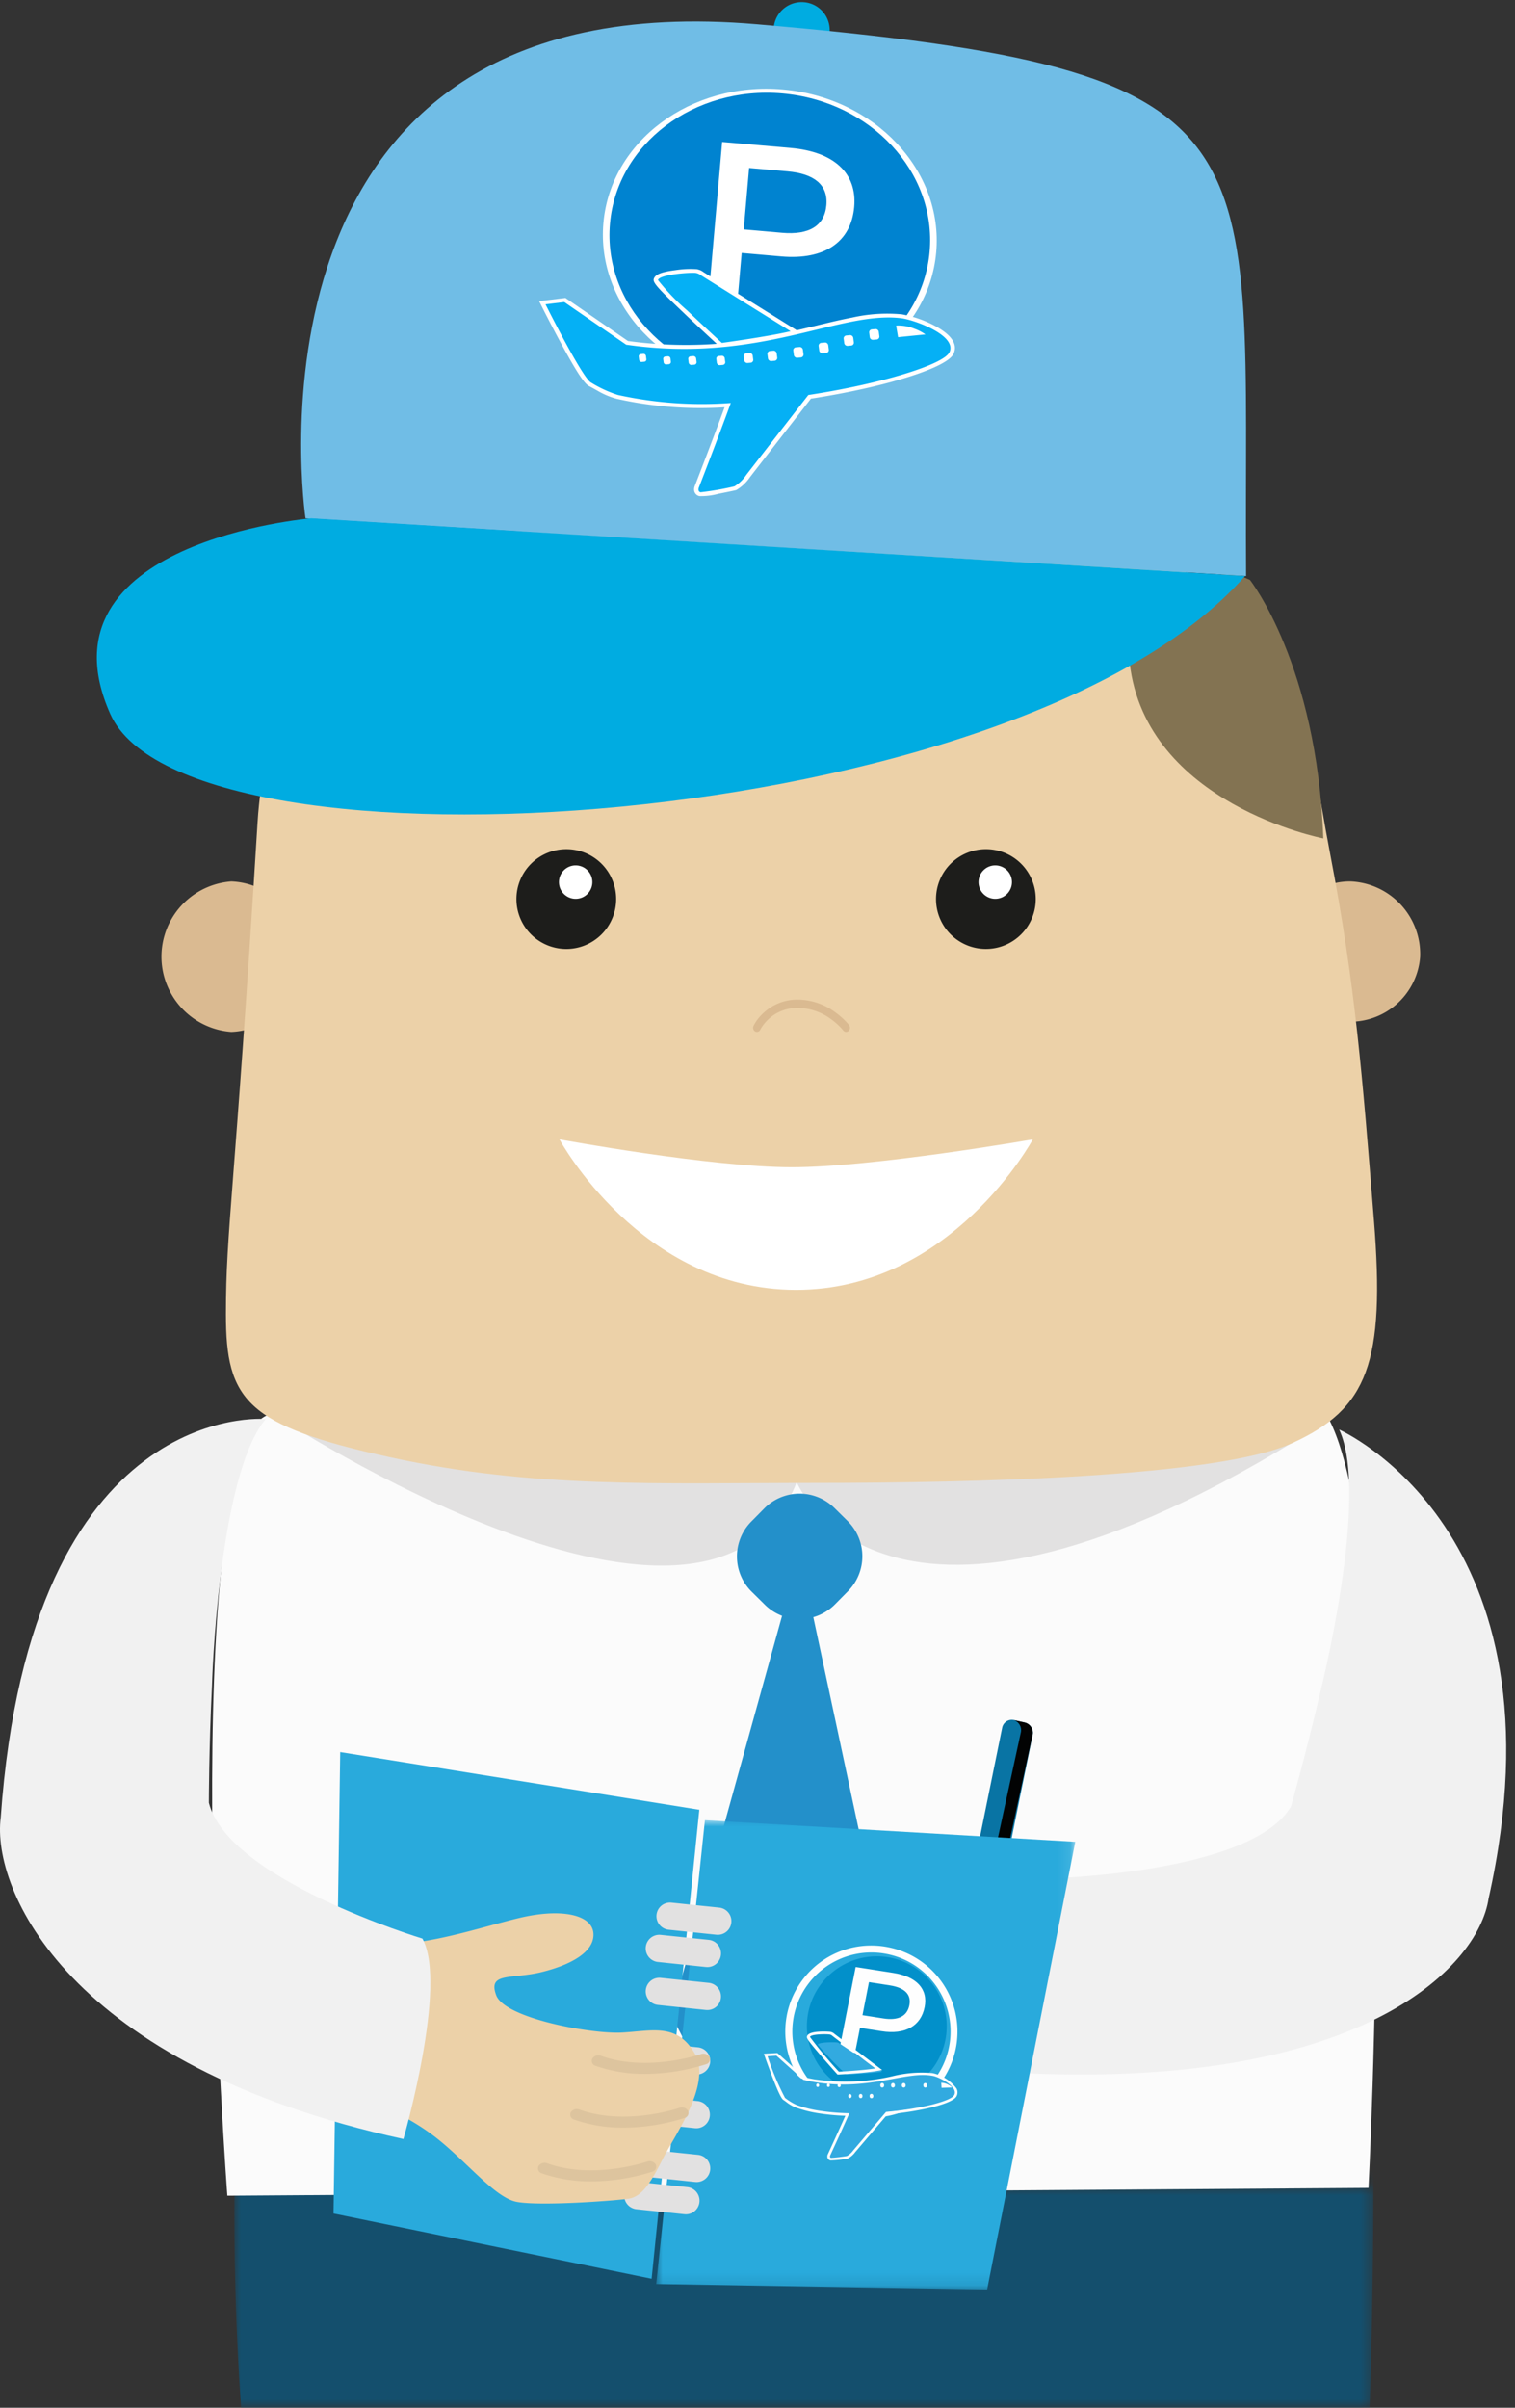
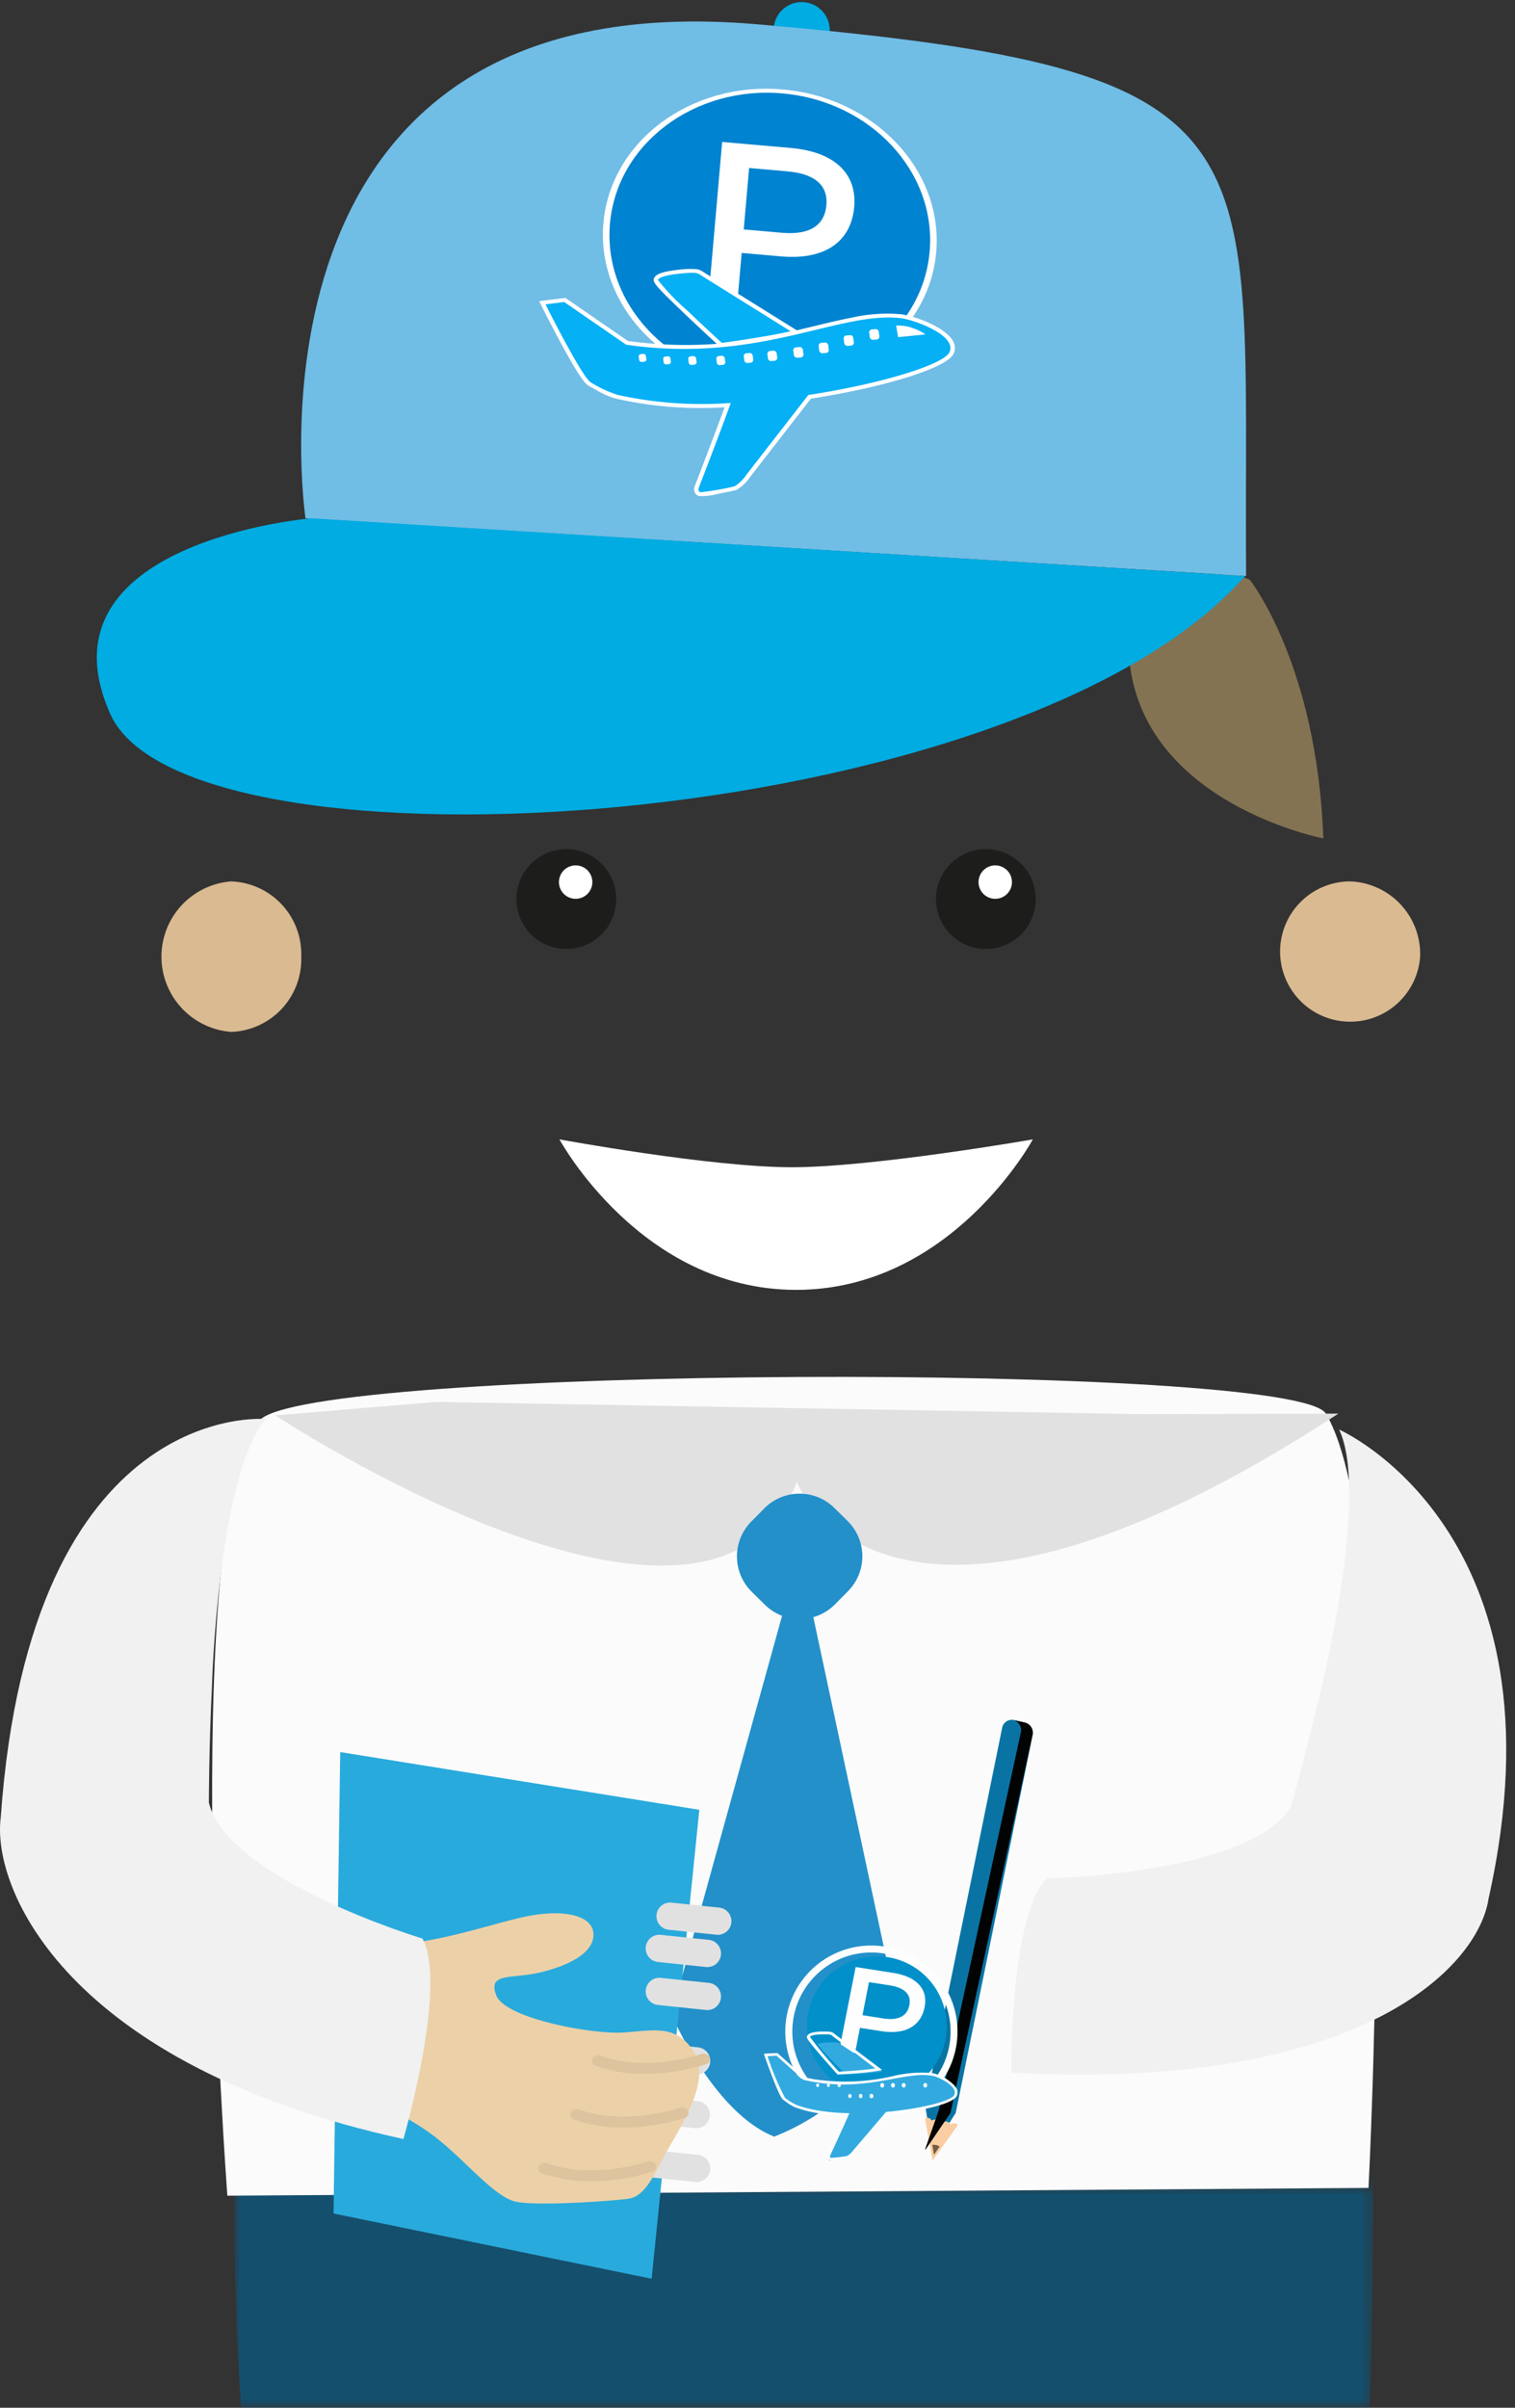
<svg xmlns="http://www.w3.org/2000/svg" width="119" height="189" viewBox="0 0 119 189">
  <rect x="0" y="0" width="119" height="189" fill="#333333" stroke="none" />
  <defs>
    <mask id="a" x="18.408" y="169.83" width="89.472" height="61.049" maskUnits="userSpaceOnUse">
      <polygon points="18.408 171.605 107.879 171.605 107.879 188.982 18.408 188.982 18.408 171.605" fill="#fff" fill-rule="evenodd" />
    </mask>
    <mask id="b" x="51.544" y="142.878" width="32.916" height="36.841" maskUnits="userSpaceOnUse">
      <polygon points="51.544 142.878 84.46 142.878 84.46 179.719 51.544 179.719 51.544 142.878" fill="#fff" fill-rule="evenodd" />
    </mask>
  </defs>
  <g mask="url(#a)">
    <path d="M18.441,170.439s-.544,19.88,2.737,36.122c3.281,16.24,6.28,24.352,11.035,24.318,4.755-.031,2.19-10.857,1.214-21.013-.975-10.159-3.753-19.175,4.629-18.328,8.385.846,17.221,1.688,24.464,1.414,7.245-.275,26.019-3.114,29.428-1.103,3.41,2.01,2.779,9.017,2.167,18.734-.614,9.716-2.156,19.439.689,19.872,2.845.432,10.257-8.428,11.736-24.022,1.477-15.597,1.335-36.604,1.335-36.604Z" fill="#144f6d" fill-rule="evenodd" />
  </g>
  <path d="M17.857,172.355l89.636-.611s2.665-50.762-3.349-60.779c-2.439-4.063-80.384-3.798-83.786.569-6.446,8.275-2.5,60.821-2.5,60.821" fill="#fbfbfb" fill-rule="evenodd" />
  <path d="M34.283,110.045,21.622,111.105S55.925,133.69,62.579,116.338c0,0,7.113,17.715,42.551-5.374l-15.484.044Z" fill="#e2e1e1" fill-rule="evenodd" />
  <path d="M60.09,125.978l-1.053-1.039A3.89,3.89,0,0,1,59,119.45l1.038-1.051A3.897,3.897,0,0,1,65.532,118.361l1.051,1.038a3.892,3.892,0,0,1,.039,5.49l-1.04,1.052a3.897,3.897,0,0,1-5.492.037" fill="#2390ca" fill-rule="evenodd" />
  <path d="M61.56,126.365l-8.811,31.77s3.277,7.69,8.065,9.582a18.077,18.077,0,0,0,9.812-9.261l-6.857-32.052" fill="#2390ca" fill-rule="evenodd" />
  <path d="M23.662,75.094A5.71,5.71,0,0,1,18.169,81a5.922,5.922,0,0,1,0-11.812A5.711,5.711,0,0,1,23.662,75.094" fill="#daba91" fill-rule="evenodd" />
  <path d="M111.549,75.094a5.507,5.507,0,1,1-5.493-5.907,5.711,5.711,0,0,1,5.493,5.907" fill="#daba91" fill-rule="evenodd" />
-   <path d="M60.209,40.971s-38.172-5.838-39.978,23.573c-1.807,29.411-2.485,31.88-2.485,38.616,0,6.735,1.581,8.755,12.875,11.225,11.293,2.47,21.006,2.02,33.428,2.02s31.621-.448,37.493-3.143c5.872-2.694,7.278-6.286,6.376-17.512-.905-11.225-1.435-18.306-3.439-28.735-3.84-19.981-.001-24.247-44.27-26.043" fill="#ecd1a8" fill-rule="evenodd" />
  <path d="M43.944,89.438s11.862,2.187,18.25,2.187c6.387,0,18.933-2.187,18.933-2.187S74.739,101.25,62.535,101.25c-12.204,0-18.591-11.812-18.591-11.812" fill="#fff" fill-rule="evenodd" />
-   <path d="M59.718,80.824a.287.287,0,0,1-.402.14.34.34,0,0,1-.128-.438,3.556,3.556,0,0,1,.81-1.04A3.856,3.856,0,0,1,62.679,78.469a4.97,4.97,0,0,1,2.932.994,6.035,6.035,0,0,1,.793.681,3.924,3.924,0,0,1,.287.322.346.346,0,0,1-.037.458.282.282,0,0,1-.42-.04,3.355,3.355,0,0,0-.238-.266,5.43,5.43,0,0,0-.713-.612,4.416,4.416,0,0,0-2.604-.886,3.291,3.291,0,0,0-2.297.864,3.374,3.374,0,0,0-.513.591A2.093,2.093,0,0,0,59.718,80.824Z" fill="#daba91" />
  <path d="M81.356,70.569A3.917,3.917,0,1,1,77.438,66.656a3.915,3.915,0,0,1,3.918,3.912" fill="#1d1d1b" fill-rule="evenodd" />
  <path d="M79.486,69.24a1.312,1.312,0,1,1-1.313-1.31,1.312,1.312,0,0,1,1.313,1.31" fill="#fff" fill-rule="evenodd" />
  <path d="M48.398,70.569a3.917,3.917,0,1,1-3.917-3.912,3.914,3.914,0,0,1,3.917,3.912" fill="#1d1d1b" fill-rule="evenodd" />
  <path d="M46.528,69.24a1.312,1.312,0,1,1-1.312-1.31,1.312,1.312,0,0,1,1.312,1.31" fill="#fff" fill-rule="evenodd" />
  <path d="M98.181,45.522s5.273,6.672,5.763,20.291c0,0-13.94-2.679-15.211-13.776L96.338,44.719Z" fill="#837352" fill-rule="evenodd" />
  <path d="M65.172,2.364A2.203,2.203,0,1,1,62.97.165a2.201,2.201,0,0,1,2.202,2.199" fill="#00ace1" fill-rule="evenodd" />
  <path d="M23.996,40.684S17.671-1.705,59.469,1.906c41.798,3.609,38.183,8.571,38.408,43.311Z" fill="#70bde6" fill-rule="evenodd" />
  <path d="M24.444,40.684S2.626,42.51,8.661,56.045C14.695,69.58,79.92,65.52,97.793,45.217Z" fill="#00ace1" fill-rule="evenodd" />
  <ellipse cx="60.466" cy="18.652" rx="11.673" ry="13.121" transform="translate(36.615 77.262) rotate(-85)" fill="#fff" />
  <path d="M61.456,7.333c6.934.607,12.112,6.166,11.565,12.417S66.41,30.577,59.476,29.971s-12.112-6.166-11.565-12.417S54.522,6.726,61.456,7.333Zm.655,4.281-5.387-.471L55.683,23.034l2.215.93.359-4.109,3.109.272c3.399.297,5.489-1.134,5.73-3.884.232-2.646-1.586-4.331-4.985-4.629Zm-.258,1.837c2.086.182,3.197,1.051,3.057,2.653-.145,1.654-1.393,2.351-3.478,2.169h0L58.419,18.009l.422-4.822Z" fill="#0083d0" fill-rule="evenodd" />
  <path d="M64.772,25.404c.905-.216,1.548-.359,2.162-.476a12.516,12.516,0,0,1,3.904-.255,8.952,8.952,0,0,1,2.619.917c1.182.637,1.795,1.373,1.456,2.152-.458,1.125-5.409,2.653-11.218,3.55-.345.445-1.553,1.999-1.976,2.544-1.556,2.003-2.515,3.237-2.806,3.613a3.343,3.343,0,0,1-1.073,1.015l-.067.021-.099.022c-.079.017-.168.036-.264.056-.275.058-.555.115-.825.168l-.164.032a5.117,5.117,0,0,1-1.472.181.521.521,0,0,1-.426-.474.689.689,0,0,1,.025-.24.635.635,0,0,1,.02-.062l.033-.086.095-.245c.102-.264.216-.559.338-.878.35-.911.701-1.83,1.029-2.7l.079-.21c.297-.789.558-1.489.774-2.081a30.104,30.104,0,0,1-8.473-.664,5.89,5.89,0,0,1-1.383-.563c-.002-.001-.639-.361-.785-.431-.369-.176-.968-1.112-1.914-2.822q-.109-.196-.221-.403c-.366-.673-.745-1.392-1.115-2.11-.129-.251-.249-.485-.355-.694-.064-.126-.109-.216-.133-.264l-.189-.378,2.066-.252,4.909,3.38a33.377,33.377,0,0,0,13.101-.802c.362-.083.724-.169,1.2-.284.136-.033.724-.174.593-.143C64.442,25.482,64.609,25.442,64.772,25.404Zm-2.477.343.618.385-.716.172c-.39.094-.889.195-1.481.303-.255.046-.526.094-.81.141-.689.116-1.427.231-2.163.339-.258.038-.497.072-.712.102-.129.018-.221.031-.271.038l-.175.024-.126-.115c-.04-.036-.114-.105-.217-.2-.173-.159-.365-.337-.572-.529-.592-.549-1.183-1.103-1.735-1.627l-.141-.134c-2.01-1.914-2.528-2.443-2.445-2.74.11-.398.702-.573,1.722-.703a7.731,7.731,0,0,1,1.668-.074c.037.009.071.018.102.026a1.079,1.079,0,0,1,.32.137c.023.015.094.064.094.065.044.03,1.411.883,3.509,2.191l.005.003c.772.481,1.599.996,2.425,1.511l.799.498Z" fill="#fff" />
  <path d="M70.525,24.953l.273.028c1.0.123,4.365,1.329,3.79,2.648-.39.956-5.286,2.491-11.097,3.376-1.45,1.866-4.325,5.568-4.862,6.26a3.039,3.039,0,0,1-.943.915,22.817,22.817,0,0,1-2.655.461c-.258-.062-.138-.368-.138-.368s.83-2.14,1.62-4.241l.175-.465c.26-.694.509-1.366.714-1.935a30.839,30.839,0,0,1-8.87-.63,9.627,9.627,0,0,1-2.102-.97c-.669-.319-3.581-6.142-3.581-6.142h0l1.473-.18,4.864,3.349c10.452,1.51,16.731-2.676,21.61-2.079ZM52.508,27.974l-.062-.003-.18.016a.178.178,0,0,0-.172.193h0l.034.265a.196.196,0,0,0,.217.159h0l.18-.016a.178.178,0,0,0,.172-.193h0l-.034-.265a.196.196,0,0,0-.217-.159Zm-1.925-.192-.062-.004-.18.017a.178.178,0,0,0-.172.192h0l.034.265a.196.196,0,0,0,.217.158h0l.18-.016a.178.178,0,0,0,.171-.193h0l-.034-.265a.197.197,0,0,0-.217-.159Zm3.916.175-.057-.002-.196.017a.195.195,0,0,0-.187.21h0l.037.289a.214.214,0,0,0,.236.173h0l.196-.017a.194.194,0,0,0,.187-.21h0l-.037-.288a.214.214,0,0,0-.236-.173Zm2.237-.027-.061-.002-.209.018a.207.207,0,0,0-.199.224h0l.039.308a.228.228,0,0,0,.252.184h0l.208-.018a.208.208,0,0,0,.2-.224h0l-.04-.307a.228.228,0,0,0-.251-.184Zm2.183-.218-.065-.002-.222.02a.222.222,0,0,0-.212.239h0l.042.328a.244.244,0,0,0,.268.196h0l.222-.02a.221.221,0,0,0,.212-.239h0l-.042-.328a.244.244,0,0,0-.268-.196Zm1.877-.18L60.73,27.53l-.234.021a.226.226,0,0,0-.218.245h0l.044.343a.25.25,0,0,0,.276.201h0l.234-.021a.226.226,0,0,0,.218-.245h0l-.044-.343A.25.25,0,0,0,60.73,27.53Zm2.057-.288-.066-.002-.259.023a.227.227,0,0,0-.218.246h0l.048.369a.25.25,0,0,0,.276.202h0l.259-.023a.227.227,0,0,0,.218-.245h0l-.048-.37a.25.25,0,0,0-.276-.202Zm1.991-.352-.066-.002-.259.023a.227.227,0,0,0-.218.245h0l.048.369a.249.249,0,0,0,.276.202h0l.259-.023a.225.225,0,0,0,.217-.245h0l-.047-.37a.25.25,0,0,0-.275-.202Zm-10.238-5.472.048.007a.851.851,0,0,1,.394.174c.054.037,1.516.949,3.095,1.934l.476.297c1.749,1.09,3.483,2.17,3.483,2.17-1.738.417-5.4.916-5.4.916s-1.143-1.048-2.338-2.18l-.399-.379A17.316,17.316,0,0,1,51.683,21.983c.129-.465,2.723-.616,2.972-.556Zm12.205,4.893-.066-.002-.259.023a.226.226,0,0,0-.218.245h0l.048.369a.25.25,0,0,0,.276.201h0l.259-.023a.226.226,0,0,0,.217-.245h0l-.048-.37a.249.249,0,0,0-.275-.201Zm2.004-.477-.066-.002-.259.023a.227.227,0,0,0-.218.245h0l.047.369a.25.25,0,0,0,.276.201h0l.259-.023a.228.228,0,0,0,.218-.245h0l-.048-.369a.25.25,0,0,0-.276-.201Zm3.017-.031a3.356,3.356,0,0,0-1.443-.248h0l.153.91L72.69,26.251A3.486,3.486,0,0,0,71.833,25.806Z" fill="#05b0f5" fill-rule="evenodd" />
  <path d="M75.07,165.86l-1.841,2.89-.553-3.449,6.04-29.671a.771.771,0,0,1,.927-.611l.859.202a.825.825,0,0,1,.608.968Z" fill="#0974a4" fill-rule="evenodd" />
  <path d="M75.168,166.921l.043-.185a.612.612,0,0,0-.131-.047.551.551,0,0,0-.404.07.521.521,0,0,0-.337-.223.553.553,0,0,0-.404.07.521.521,0,0,0-.337-.223.555.555,0,0,0-.404.07.516.516,0,0,0-.337-.223.557.557,0,0,0-.139-.01l-.043.185.576,3.19Z" fill="#facea2" fill-rule="evenodd" />
  <path d="M73.231,168.365l.134.776.446-.651a.93.93,0,0,0-.58-.125" fill="#765a44" fill-rule="evenodd" />
  <path d="M80.46,135.202,79.543,135a.826.826,0,0,1,.645.969L73.736,165.657l-1.06,3.018.013.076,1.969-2.892,6.452-29.688a.827.827,0,0,0-.649-.969" fill="#020303" fill-rule="evenodd" />
  <path d="M116.927,149.013c-.8,5.479-10.27,15.172-37.489,13.675,0,0-.132-12.348,2.794-15.233,0,0,16.062-.335,19.173-5.654,0,0,1.125-3.943,2.246-8.74,0,0,3.982-15.614,1.539-20.843,0,0,18.184,7.966,11.738,36.795" fill="#f1f1f1" fill-rule="evenodd" />
  <g mask="url(#b)">
-     <polygon points="77.537 179.719 51.544 179.286 55.371 142.878 84.46 144.577 77.537 179.719" fill="#29aadc" fill-rule="evenodd" />
-   </g>
+     </g>
  <polygon points="26.197 173.752 51.183 178.875 54.93 142.062 26.723 137.531 26.197 173.752" fill="#29aadc" fill-rule="evenodd" />
  <path d="M56.265,151.869l-3.746-.391a1.07,1.07,0,1,1,.228-2.128l3.749.391a1.07,1.07,0,1,1-.23,2.128" fill="#e2e1e1" fill-rule="evenodd" />
  <path d="M55.422,154.4l-3.748-.393a1.069,1.069,0,1,1,.228-2.127l3.75.39a1.071,1.071,0,1,1-.23,2.129" fill="#e2e1e1" fill-rule="evenodd" />
  <path d="M55.42,157.775l-3.744-.393a1.069,1.069,0,1,1,.225-2.127l3.749.39a1.071,1.071,0,1,1-.23,2.129" fill="#e2e1e1" fill-rule="evenodd" />
  <path d="M54.577,162.838l-3.748-.393a1.069,1.069,0,1,1,.228-2.127l3.75.39a1.071,1.071,0,1,1-.23,2.129" fill="#e2e1e1" fill-rule="evenodd" />
  <path d="M54.575,167.056l-3.744-.391a1.07,1.07,0,1,1,.225-2.128l3.749.391a1.07,1.07,0,1,1-.23,2.128" fill="#e2e1e1" fill-rule="evenodd" />
  <path d="M54.577,171.275l-3.747-.393a1.069,1.069,0,1,1,.228-2.127l3.75.39a1.071,1.071,0,1,1-.23,2.129" fill="#e2e1e1" fill-rule="evenodd" />
-   <path d="M53.732,173.807l-3.746-.393a1.069,1.069,0,1,1,.228-2.127l3.746.39a1.071,1.071,0,1,1-.228,2.129" fill="#e2e1e1" fill-rule="evenodd" />
  <path d="M28.907,152.376l-.174,12.536a17.784,17.784,0,0,1,5.036,2.527c2.594,1.856,4.99,5.049,6.81,5.399,1.82.347,7.646-.083,8.768-.242,1.123-.157,1.809-1.35,2.743-3.191s3.855-5.844,2.477-8.222c-1.38-2.378-3.305-1.773-5.685-1.634s-9.229-1.103-9.907-2.933c-.678-1.828,1.22-1.234,3.567-1.813,2.347-.577,4.179-1.614,4.069-3.051s-2.461-1.992-5.789-1.206c-3.328.784-8.621,2.684-11.914,1.83" fill="#ecd1a8" fill-rule="evenodd" />
  <path d="M50.66,162.793a11.419,11.419,0,0,1-3.868-.629.406.406,0,0,1-.27-.567.561.561,0,0,1,.683-.223c3.638,1.313,7.809-.118,7.85-.133a.564.564,0,0,1,.679.231.406.406,0,0,1-.276.564,15.927,15.927,0,0,1-4.796.758" fill="#ddc49e" fill-rule="evenodd" />
  <path d="M48.969,167.012a11.418,11.418,0,0,1-3.868-.629.408.408,0,0,1-.27-.567.561.561,0,0,1,.683-.223c3.64,1.313,7.809-.12,7.849-.133a.567.567,0,0,1,.681.23.41.41,0,0,1-.278.565,15.91,15.91,0,0,1-4.796.758" fill="#ddc49e" fill-rule="evenodd" />
  <path d="M46.433,171.23a11.436,11.436,0,0,1-3.866-.628.406.406,0,0,1-.27-.567.562.562,0,0,1,.683-.224c3.628,1.31,7.808-.118,7.851-.133a.564.564,0,0,1,.678.231.409.409,0,0,1-.278.564,15.929,15.929,0,0,1-4.798.758" fill="#ddc49e" fill-rule="evenodd" />
  <path d="M.058,142.672c-.733,5.603,5.215,19.467,31.63,25.234,0,0,3.502-12.117,1.492-15.735,0,0-15.254-4.602-16.774-10.661,0,0,0-4.18.243-9.198,0,0,.46-16.424,4.222-20.923,0,0-18.481-1.685-20.813,31.283" fill="#f1f1f1" fill-rule="evenodd" />
  <path d="M74.283,159.994a5.492,5.492,0,1,1-4.462-6.348,5.492,5.492,0,0,1,4.462,6.348" fill="#0290ca" fill-rule="evenodd" />
  <path d="M68.825,152.73h0a6.748,6.748,0,0,0-1.543,13.386,7.09,7.09,0,0,0,.795.093,6.753,6.753,0,0,0,7.03-5.573,6.747,6.747,0,0,0-5.489-7.813,6.583,6.583,0,0,0-.793-.093m-.032.542a6.027,6.027,0,0,1,.731.084,6.206,6.206,0,0,1-1.416,12.31,6.55,6.55,0,0,1-.731-.084,6.206,6.206,0,0,1,1.416-12.31" fill="#fefefe" fill-rule="evenodd" />
  <path d="M71.43,157.399c.168-.861-.393-1.374-1.531-1.553l-1.643-.256-.51,2.596,1.641.256c1.14.177,1.869-.153,2.044-1.044m1.195.158c-.292,1.482-1.526,2.177-3.38,1.887l-1.696-.264-.391,1.977-1.243-.194,1.294-6.556,2.94.458c1.854.288,2.757,1.269,2.477,2.692" fill="#fefefe" fill-rule="evenodd" />
  <path d="M73.464,162.832c-2.33-.504-5.581,1.513-10.562.309l-2.182-1.985L60,161.199a22.023,22.023,0,0,0,1.418,3.438,4.434,4.434,0,0,0,.966.599,13.448,13.448,0,0,0,4.261.671c-.543,1.261-1.555,3.478-1.555,3.478s-.072.161.051.203a10.3,10.3,0,0,0,1.307-.148,1.572,1.572,0,0,0,.503-.457c.295-.353,1.875-2.234,2.67-3.186,2.856-.258,5.303-.897,5.541-1.399.345-.688-1.221-1.462-1.698-1.566" fill="#32aae0" fill-rule="evenodd" />
  <path d="M73.227,162.731a9.407,9.407,0,0,0-3.125.247,16.532,16.532,0,0,1-6.131.241c-.256-.044-.517-.099-.774-.157l-2.07-1.851-.067-.056-.088.004-.696.038L60,161.215l.09.259c.004.008.275.782.578,1.569.637,1.653.79,1.746.881,1.806.059.036.126.086.197.139a2.985,2.985,0,0,0,.778.451,9.487,9.487,0,0,0,1.633.422,17.274,17.274,0,0,0,2.243.219c-.533,1.205-1.366,3.001-1.374,3.021a.393.393,0,0,0-.016.308.295.295,0,0,0,.183.167q.018.006.043.012a8.323,8.323,0,0,0,1.325-.143l.02-.004.02-.008a1.664,1.664,0,0,0,.57-.493c.279-.328,1.744-2.044,2.53-2.965,2.424-.221,5.132-.797,5.441-1.44a.648.648,0,0,0-.008-.595,3.2,3.2,0,0,0-1.779-1.183c-.043-.01-.085-.018-.128-.026m-.037.205c.041.006.081.014.122.022.462.099,1.977.835,1.643,1.491-.23.475-2.597,1.084-5.36,1.33-.769.903-2.298,2.693-2.583,3.029a1.519,1.519,0,0,1-.486.432,11.189,11.189,0,0,1-1.252.145l-.012-.002c-.118-.042-.049-.195-.049-.195s.979-2.108,1.504-3.307a16.956,16.956,0,0,1-2.524-.225,9.278,9.278,0,0,1-1.598-.412,4.301,4.301,0,0,1-.934-.569,20.736,20.736,0,0,1-1.372-3.269l.696-.04,2.111,1.887c.287.068.566.125.841.173,4.265.738,7.145-.855,9.254-.489" fill="#fefefe" fill-rule="evenodd" />
-   <path d="M73.934,163.49a1.194,1.194,0,0,1,.551.15,1.245,1.245,0,0,1,.314.218l-.842.027Z" fill="#fefefe" fill-rule="evenodd" />
  <path d="M64.228,163.821h0a.112.112,0,0,1-.113-.108v-.046a.109.109,0,0,1,.108-.113.111.111,0,0,1,.113.108v.046a.111.111,0,0,1-.108.113" fill="#fefefe" fill-rule="evenodd" />
  <path d="M65.074,163.822h0a.11.11,0,0,1-.113-.11l-.002-.046a.111.111,0,0,1,.108-.113.112.112,0,0,1,.113.108l.002.047a.112.112,0,0,1-.108.113" fill="#fefefe" fill-rule="evenodd" />
  <path d="M65.918,163.833h0a.121.121,0,0,1-.123-.118v-.049a.121.121,0,0,1,.242-.005v.049a.12.12,0,0,1-.118.123" fill="#fefefe" fill-rule="evenodd" />
  <path d="M66.763,164.686h0a.128.128,0,0,1-.132-.125v-.052a.13.13,0,0,1,.125-.133.131.131,0,0,1,.132.128l.002.051a.13.13,0,0,1-.127.132" fill="#fefefe" fill-rule="evenodd" />
  <path d="M67.608,164.697h0a.14.14,0,0,1-.14-.135V164.506a.136.136,0,0,1,.134-.14.138.138,0,0,1,.14.135l.002.054a.139.139,0,0,1-.135.142" fill="#fefefe" fill-rule="evenodd" />
  <path d="M68.454,164.703h0a.143.143,0,0,1-.145-.14l-.002-.056a.143.143,0,1,1,.286-.007l.002.056a.143.143,0,0,1-.14.147" fill="#fefefe" fill-rule="evenodd" />
  <path d="M69.3,163.864h0a.147.147,0,0,1-.15-.145l-.002-.057a.147.147,0,0,1,.294-.007l.002.059a.147.147,0,0,1-.144.15" fill="#fefefe" fill-rule="evenodd" />
  <path d="M70.144,163.864h0a.147.147,0,0,1-.15-.143l-.002-.059a.148.148,0,0,1,.296-.005l.002.057a.148.148,0,0,1-.145.15" fill="#fefefe" fill-rule="evenodd" />
  <path d="M70.99,163.864h0a.148.148,0,0,1-.152-.143v-.059a.147.147,0,0,1,.294-.007l.002.059a.147.147,0,0,1-.144.15" fill="#fefefe" fill-rule="evenodd" />
  <path d="M72.68,163.865h0a.149.149,0,0,1-.15-.145l-.002-.059a.147.147,0,0,1,.144-.15.149.149,0,0,1,.152.145v.057a.147.147,0,0,1-.144.152" fill="#fefefe" fill-rule="evenodd" />
  <path d="M69.296,162.623s-3.269-2.154-3.325-2.196a.474.474,0,0,0-.192-.094c-.125-.034-1.464-.047-1.553.161a28.978,28.978,0,0,0,2.24,2.35s1.917-.085,2.829-.221" fill="#32aae0" fill-rule="evenodd" />
  <path d="M65.209,159.489c-.018-.002-1.632-.139-1.811.333-.052.143-.075.2,1.155,1.625.57.657,1.153,1.309,1.16,1.315l.075.082.115-.004c.081-.004,1.967-.105,2.896-.263l.497-.084-.391-.297c-.911-.686-3.282-2.479-3.363-2.543l-.014-.013a.621.621,0,0,0-.258-.137.313.313,0,0,0-.061-.015m-.043.215c.011.002.02.002.027.004a.415.415,0,0,1,.194.107c.057.048,3.368,2.549,3.368,2.549-.925.158-2.864.257-2.864.257a32.184,32.184,0,0,1-2.272-2.728c.086-.232,1.325-.227,1.546-.189" fill="#fefefe" fill-rule="evenodd" />
</svg>